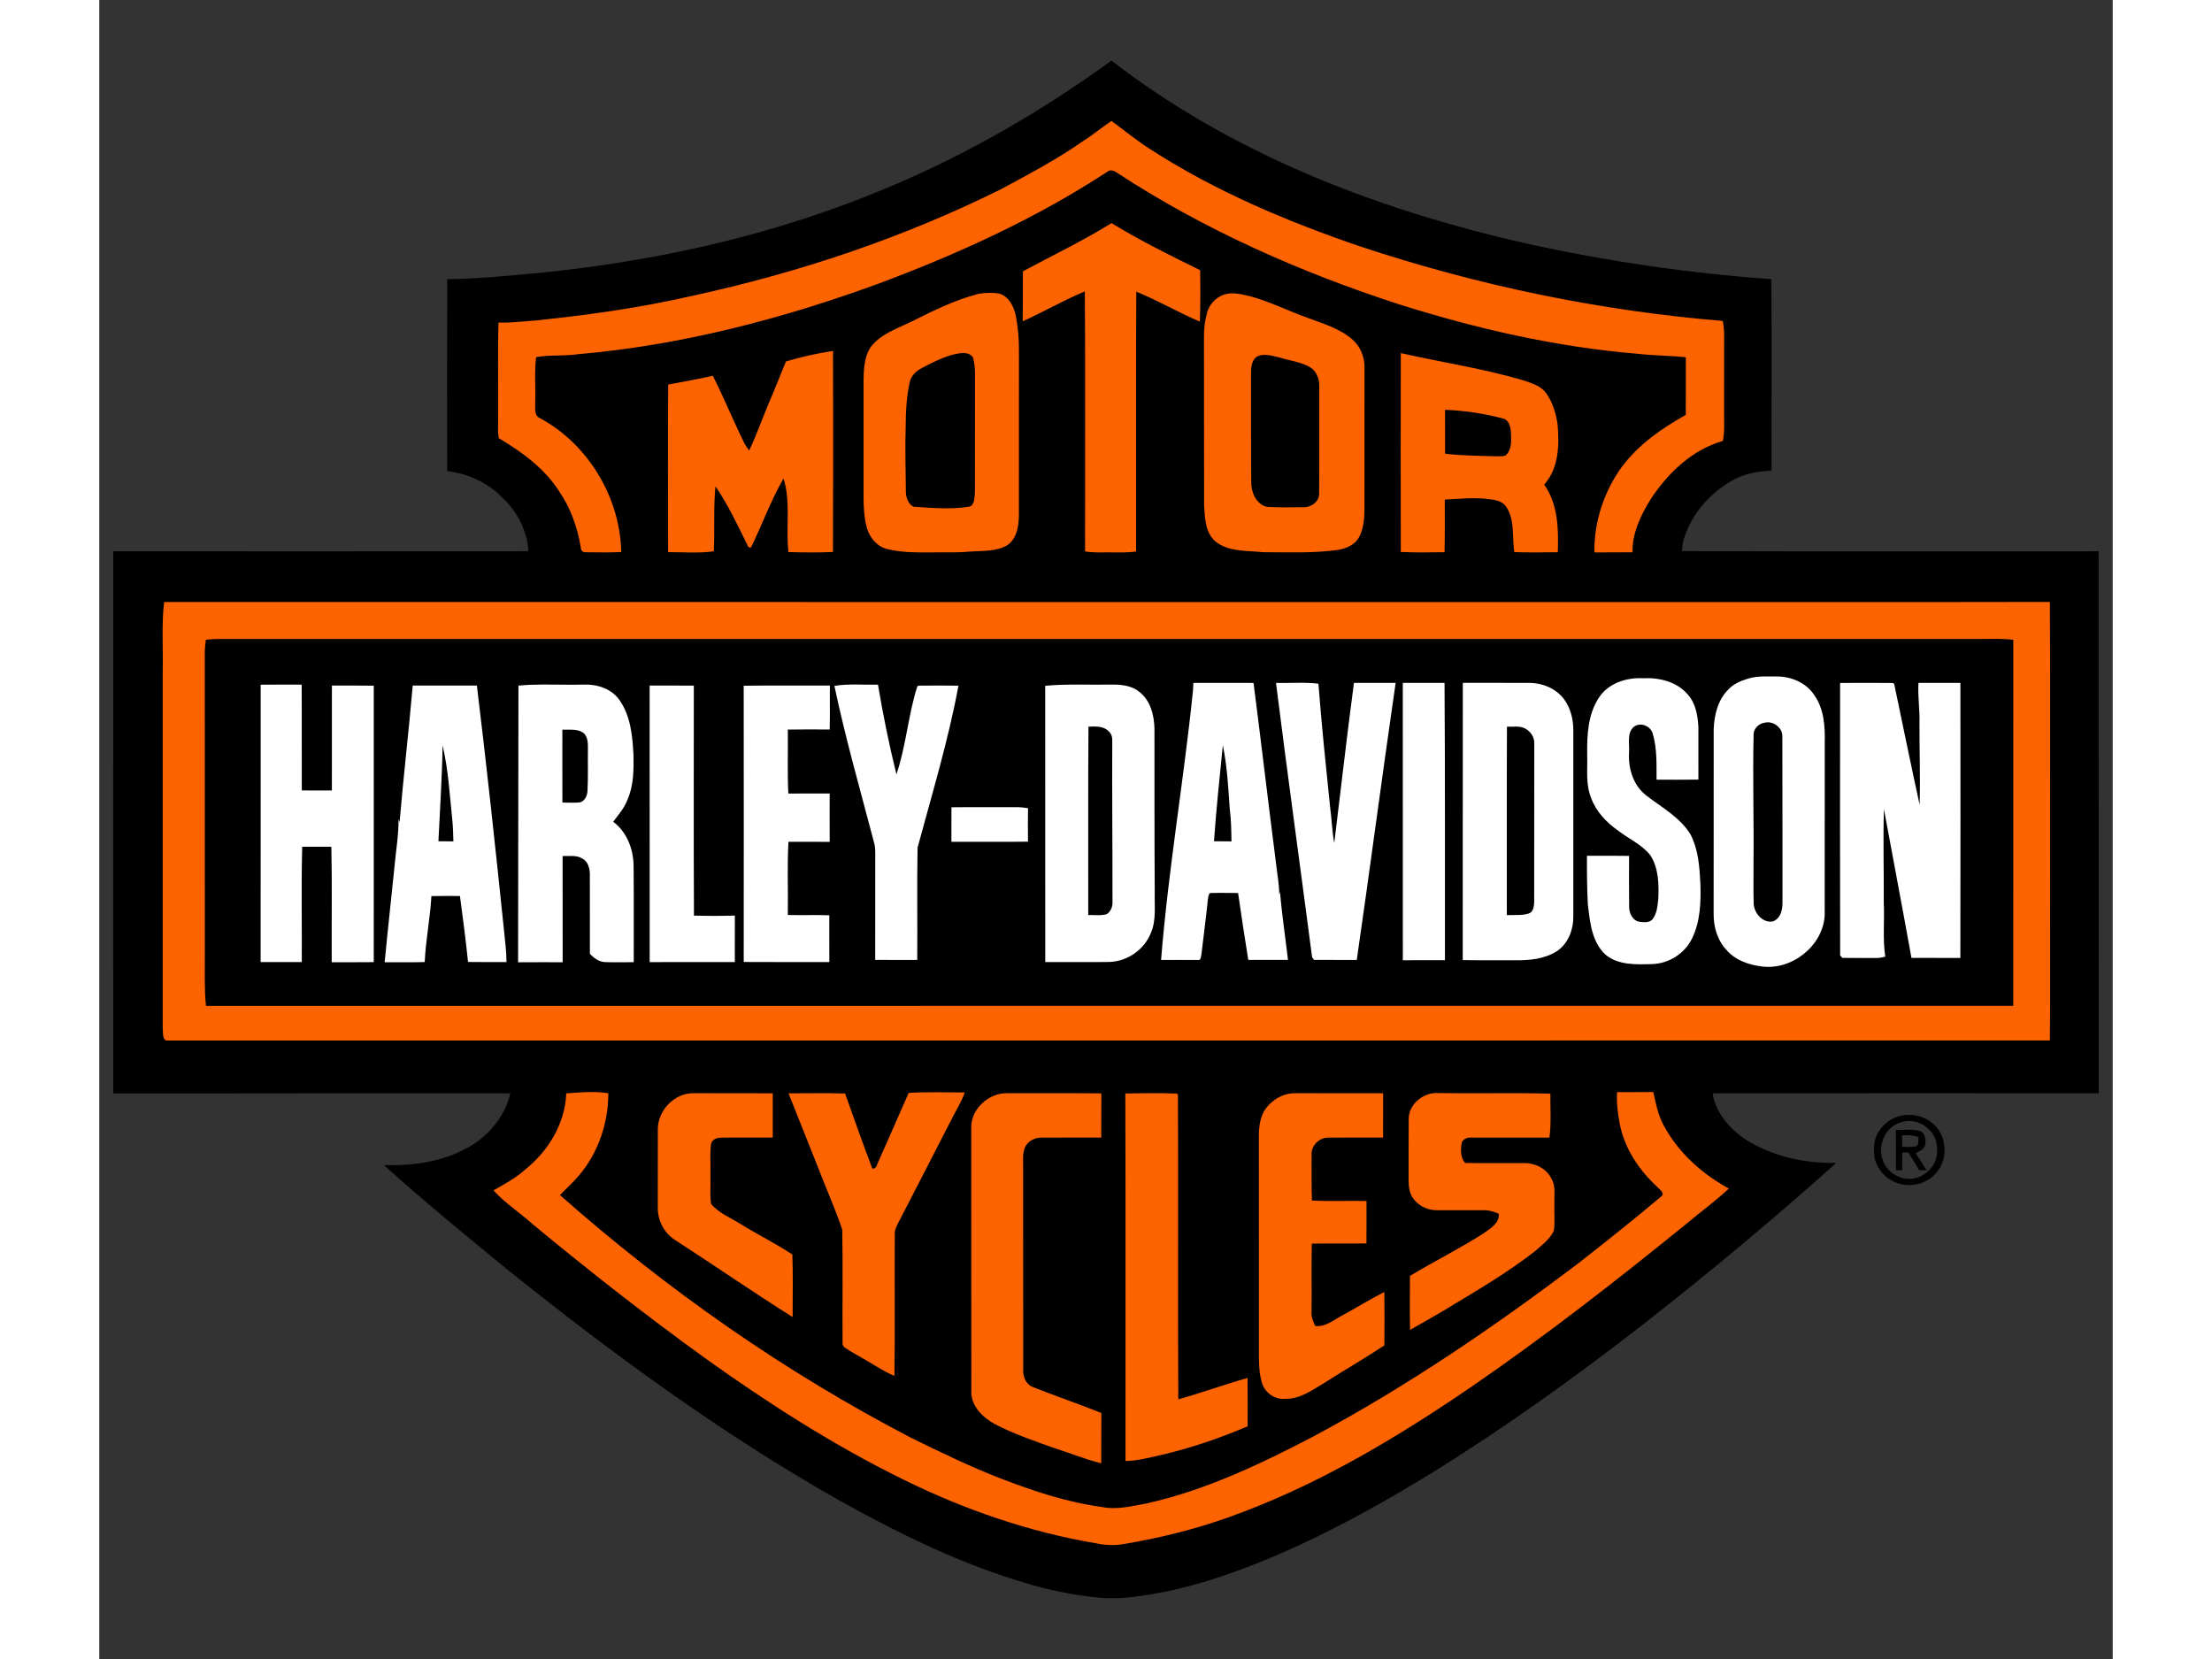
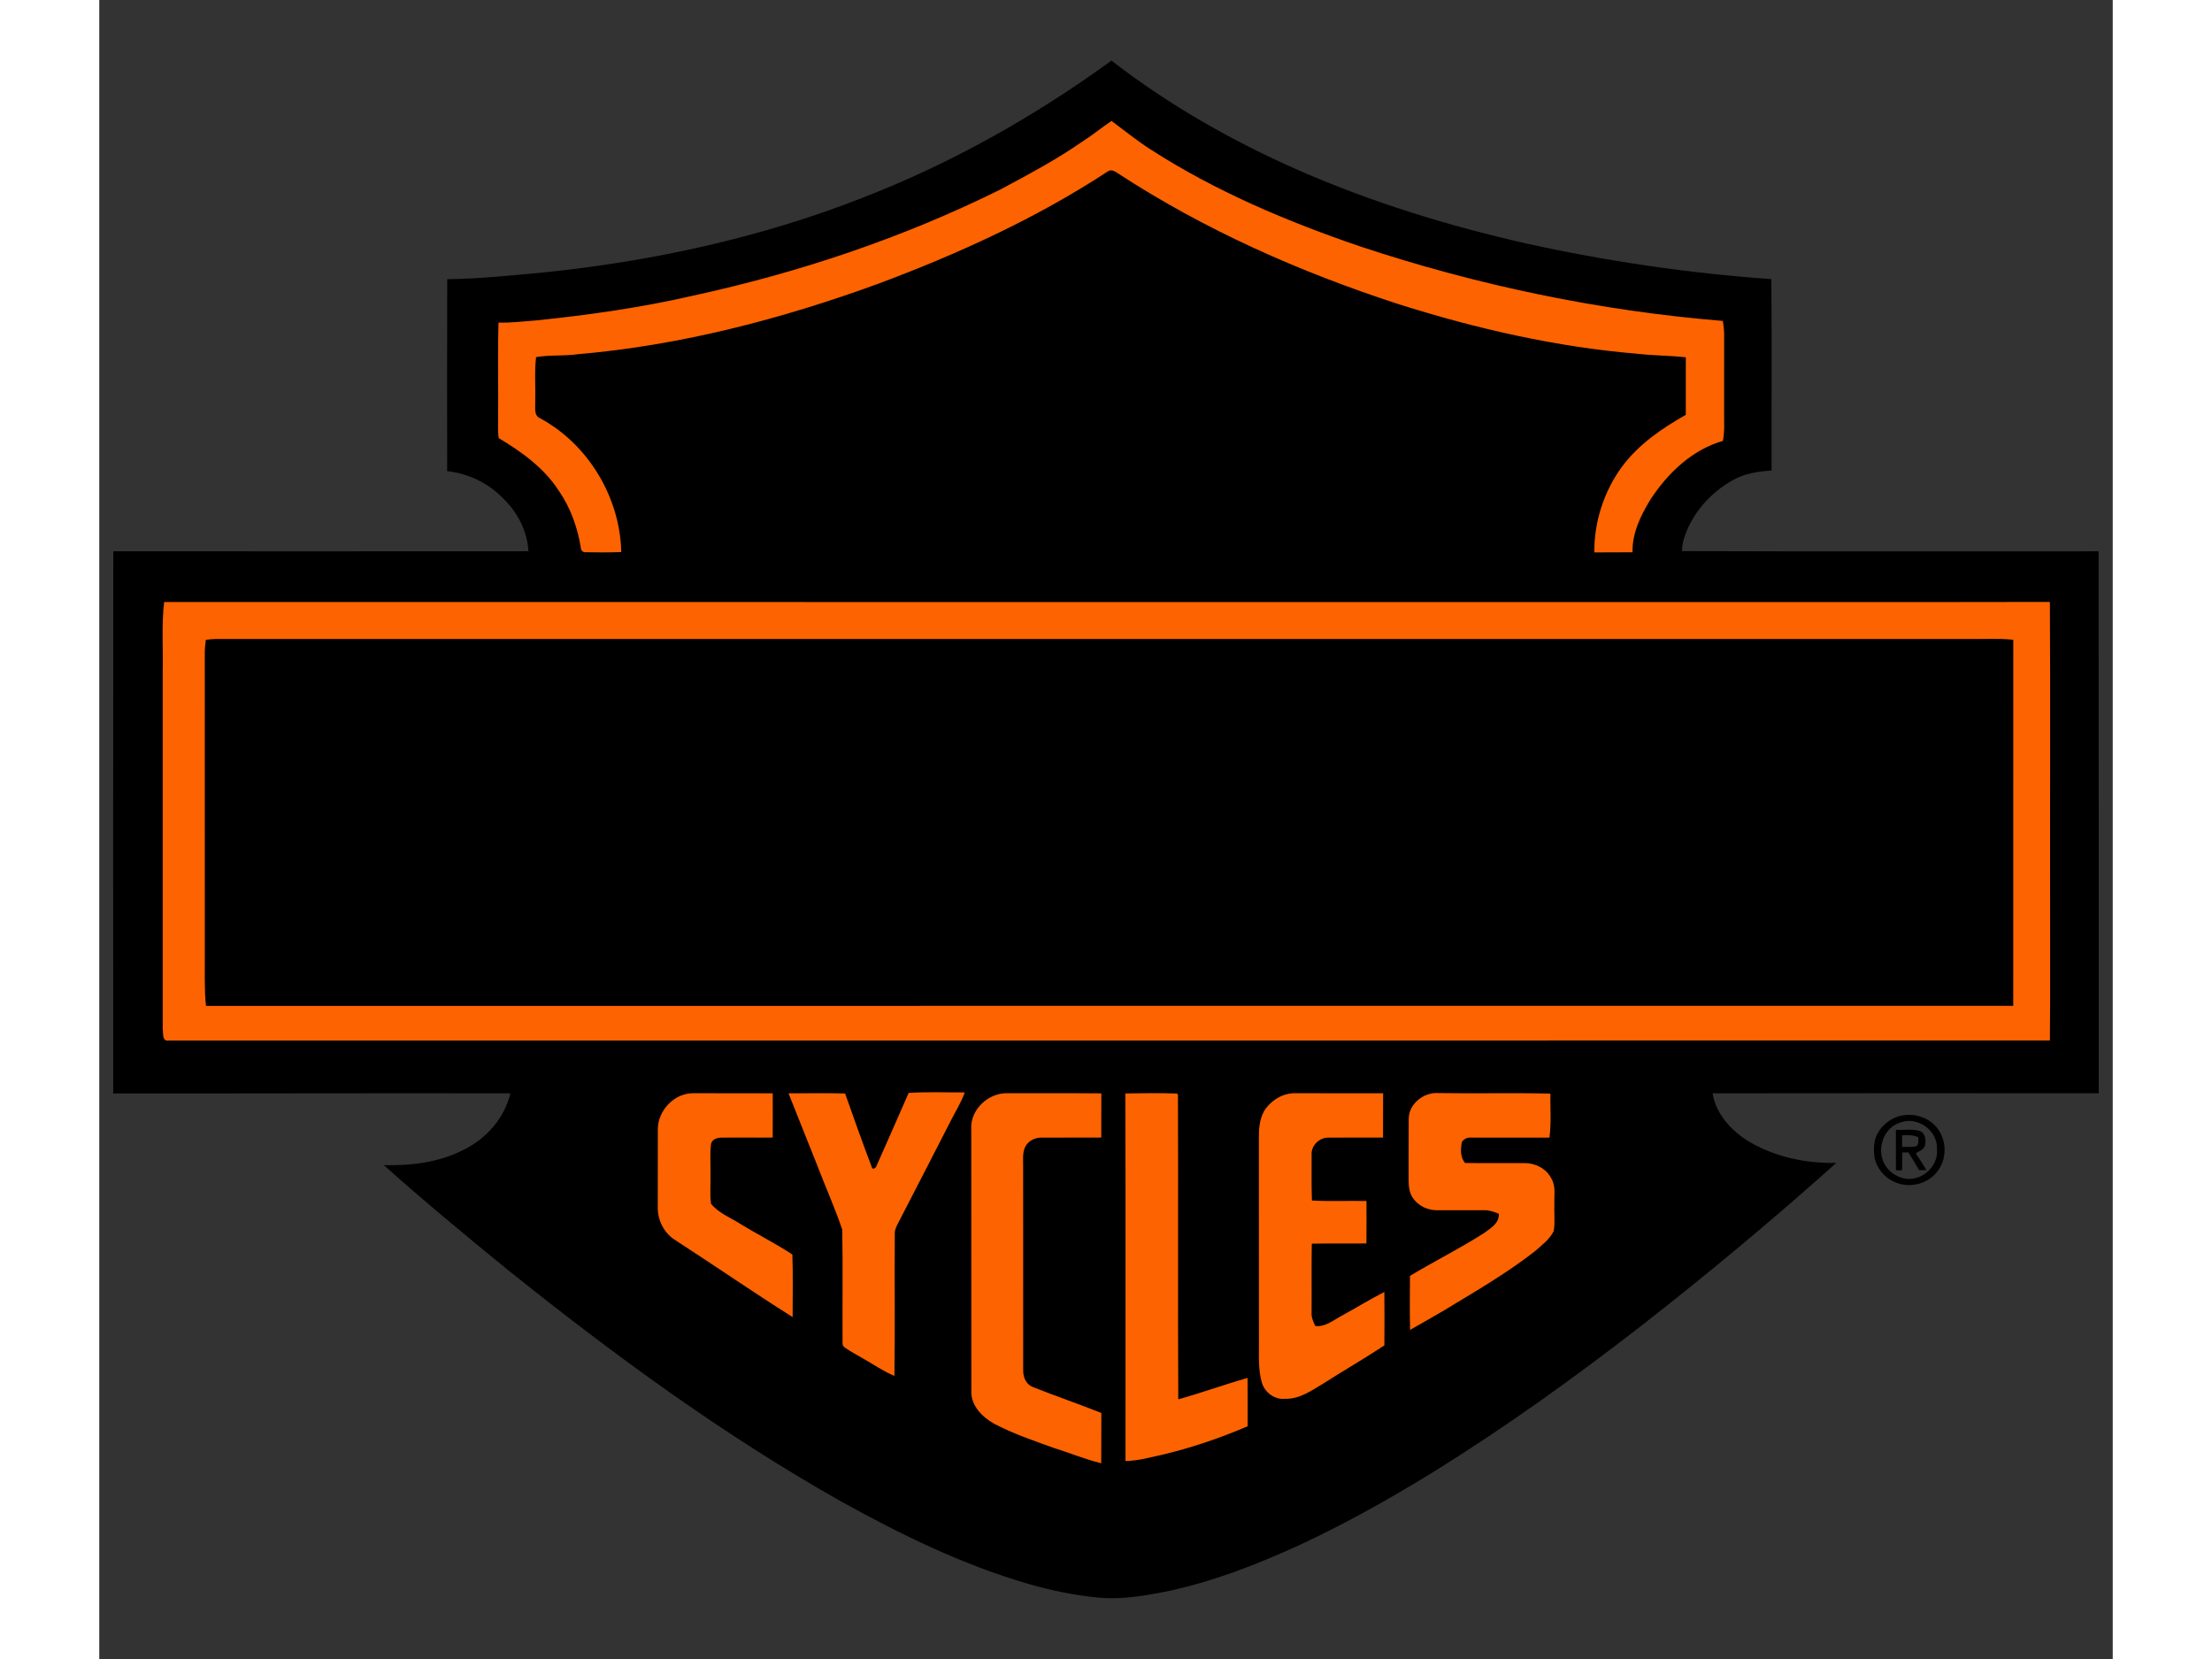
<svg xmlns="http://www.w3.org/2000/svg" width="400" height="300" viewBox="0 0 1102 908" id="svg2">
  <rect x="0" y="0" width="1102" height="908" fill="#333333" stroke="none" />
  <defs id="defs4" />
  <g id="surface0">
    <path d="M 417.282,108.426 C 465.974,89.63 511.814,63.828 553.998,33.164 C 585.479,57.565 620.35,77.376 656.794,93.349 C 696.691,110.795 738.479,123.644 780.92,133.243 C 825.109,142.994 870.01,149.574 915.138,152.764 C 915.502,187.674 915.193,222.6 915.291,257.517 C 907.914,257.969 900.388,259.157 893.891,262.887 C 881.743,269.729 871.778,280.941 867.478,294.309 C 866.639,296.663 866.418,299.157 866.199,301.631 C 942.221,301.903 1018.251,301.675 1094.276,301.746 C 1094.399,400.619 1094.275,499.493 1094.339,598.367 C 1023.89,598.342 953.441,598.288 882.993,598.394 C 884.91,610.133 893.746,619.441 903.692,625.283 C 917.882,633.383 934.465,636.854 950.721,636.453 C 916.301,667.283 880.788,696.893 844.362,725.328 C 807.487,753.954 769.525,781.249 729.824,805.834 C 706.181,820.373 681.943,834.02 656.747,845.695 C 633.396,856.41 609.234,865.742 584.039,871.062 C 571.985,873.404 559.713,875.518 547.391,874.459 C 534.419,873.241 521.592,870.636 509.069,867.069 C 472.726,856.56 438.543,839.848 405.58,821.515 C 341.217,785.176 281.398,741.381 223.811,695.198 C 200.788,676.441 177.865,657.522 155.752,637.701 C 170.567,638.046 185.818,636.257 199.171,629.43 C 211.638,623.412 221.822,612.05 224.99,598.407 C 152.539,598.244 80.087,598.539 7.635,598.442 C 7.635,499.54 7.539,400.636 7.683,301.735 C 83.413,301.742 159.142,301.789 234.871,301.713 C 234.32,290.774 228.963,280.398 221.123,272.876 C 213.078,264.413 201.988,259.15 190.415,257.853 C 190.381,222.835 190.33,187.816 190.441,152.798 C 208.006,152.636 225.494,150.712 242.967,149.146 C 302.452,143.027 361.508,130.257 417.282,108.426 z " style="opacity:1;fill:#000000;fill-rule:nonzero;stroke:none" id="black" />
    <g id="orange">
      <path d="M 538.248,77.342 C 543.715,73.928 548.649,69.762 554.007,66.188 C 561.043,71.38 567.825,76.93 575.197,81.657 C 610.883,104.7 650.284,121.301 690.386,134.963 C 754.551,156.255 821.231,170.122 888.616,175.653 C 888.975,178.076 889.328,180.509 889.323,182.969 C 889.278,197.311 889.299,211.653 889.299,225.996 C 889.248,231.11 889.675,236.282 888.623,241.331 C 871.829,246.131 858.602,258.825 849.175,273.085 C 843.775,281.873 838.915,291.699 839.188,302.268 C 832.219,302.35 825.252,302.289 818.288,302.346 C 818.072,285.641 823.559,268.915 833.4,255.432 C 842.499,243.222 855.215,234.469 868.33,227.059 C 868.356,216.557 868.387,206.055 868.355,195.553 C 859.579,194.581 850.743,194.657 841.979,193.631 C 797.458,189.951 753.681,179.932 711.151,166.473 C 657.187,148.952 604.772,125.763 557.202,94.662 C 555.635,93.588 553.527,92.528 551.807,93.94 C 512.79,119.504 470.082,138.944 426.477,155.256 C 373.489,174.595 318.357,189.011 262.038,193.861 C 254.421,194.968 246.67,194.131 239.074,195.472 C 238.104,203.611 238.879,211.835 238.594,220.011 C 238.784,223.028 237.682,227.309 241.165,228.855 C 267.58,243.078 285.082,272.242 285.686,302.157 C 279.139,302.396 272.578,302.398 266.032,302.248 C 264.586,302.351 263.542,301.096 263.565,299.73 C 261.749,288.671 257.911,277.843 251.507,268.59 C 243.479,256.151 231.202,247.287 218.666,239.825 C 217.883,235.606 218.443,231.269 218.301,227.003 C 218.447,210.188 217.999,193.356 218.509,176.552 C 225.364,176.788 232.164,175.847 238.989,175.386 C 267.745,172.409 296.449,168.387 324.644,161.899 C 383.033,149.23 440.145,130.086 493.688,103.477 C 508.843,95.302 524.127,87.248 538.248,77.342 z " style="opacity:1;fill:#fd6300;fill-rule:nonzero;stroke:none" id="orange_upper" />
      <path d="M 1334.5,411.812 C 1224.669,412.052 1114.832,411.838 1005,411.906 C 684.789,411.89 364.586,411.93 44.375,411.875 C 42.538,427.426 43.756,443.13 43.406,458.75 C 43.415,540.432 43.378,622.099 43.406,703.781 C 43.838,706.683 42.824,712.683 47.469,711.875 C 476.474,711.828 905.494,711.891 1334.5,711.844 C 1334.869,677.895 1334.557,643.95 1334.656,610 C 1334.543,543.934 1334.897,477.875 1334.5,411.812 z M 1293.5,437.094 C 1298.834,437.051 1304.16,437.119 1309.469,437.688 C 1309.443,521.171 1309.502,604.642 1309.438,688.125 C 897.297,688.179 485.14,688.123 73,688.188 C 71.777,676.329 72.307,664.395 72.219,652.5 C 72.203,583.737 72.242,514.981 72.188,446.219 C 72.212,443.364 72.581,440.541 72.906,437.719 C 75.241,437.441 77.583,437.186 79.938,437.156 C 479.12,437.162 878.317,437.156 1277.5,437.156 C 1282.825,437.287 1288.166,437.136 1293.5,437.094 z " transform="scale(0.8,0.8)" style="opacity:1;fill:#fd6300;fill-rule:nonzero;stroke:none" id="orange_box" />
-       <path d="M 830.693,597.735 C 837.305,597.721 843.92,597.774 850.537,597.679 C 851.909,603.836 853.077,610.161 856.136,615.765 C 864.064,630.705 877.138,642.505 891.909,650.504 C 884.775,657.236 876.79,662.973 869.303,669.292 C 830.688,700.643 791.444,731.295 750.397,759.418 C 708.857,787.764 665.158,813.797 617.569,830.622 C 599.013,837.226 579.815,841.892 560.402,845.14 C 555.566,845.996 550.599,845.713 545.81,844.726 C 509.044,838.546 473.469,826.238 440.078,809.767 C 401.723,790.947 365.684,767.774 330.992,742.926 C 298.848,719.682 267.609,695.202 237.067,669.898 C 230.112,663.607 222.066,658.498 215.775,651.511 C 221.775,648.076 227.944,644.805 233.109,640.136 C 245.753,630.029 254.979,614.848 255.588,598.416 C 263.245,597.875 270.982,597.104 278.616,598.372 C 278.59,614.608 273.104,631.022 262.489,643.421 C 259.277,647.198 255.587,650.528 252.127,654.074 C 310.715,705.848 375.24,751.081 444.677,787.113 C 460.793,795.018 476.959,802.885 493.73,809.33 C 511.484,816.167 529.703,822.213 548.625,824.776 C 556.938,826.504 565.315,824.278 573.484,822.803 C 605.707,815.591 635.729,801.218 664.846,786.017 C 715.519,758.928 763.109,726.445 808.935,691.881 C 824.423,679.731 839.865,667.509 854.916,654.82 C 857.097,653.074 854.2,651.284 853.069,649.942 C 842.782,640.588 834.545,628.328 832.066,614.47 C 831.033,608.951 830.362,603.354 830.693,597.735 z " style="opacity:1;fill:#fd6300;fill-rule:nonzero;stroke:none" id="orange_lower" />
    </g>
    <g id="text">
-       <path d="M 505.531,148.481 C 521.754,139.799 538.362,131.798 554.035,122.118 C 569.636,131.692 586.088,139.816 602.508,147.874 C 602.696,157.261 602.699,166.656 602.376,176.041 C 590.579,170.999 579.45,164.476 567.575,159.625 C 567.316,207.021 567.526,254.426 567.476,301.826 C 562.682,302.575 557.822,302.291 552.997,302.324 C 548.509,302.304 543.99,302.561 539.548,301.795 C 539.507,254.362 539.762,206.922 539.422,159.493 C 527.802,164.342 516.871,170.682 505.395,175.851 C 505.438,166.727 505.593,157.605 505.531,148.481 z M 487,160.275 C 485.132,160.305 483.261,160.493 481.425,160.775 C 468.63,164.043 456.695,169.907 444.95,175.825 C 436.943,179.76 427.7,182.655 422.125,190.075 C 418.374,195.967 418.338,203.251 418.3,210 C 418.298,230.668 418.314,251.356 418.3,272.025 C 418.312,277.816 418.635,283.676 420.225,289.275 C 421.842,294.542 425.896,299.283 431.425,300.55 C 440.439,302.757 449.792,302.302 459,302.325 C 464.998,302.274 471.02,302.48 477,301.85 C 483.575,301.41 490.647,301.948 496.6,298.6 C 501.886,295.424 503.122,288.703 503.325,283.025 C 503.371,252.682 503.326,222.344 503.35,192 C 503.42,185.675 502.809,179.346 501.7,173.125 C 500.675,168.005 497.966,162.279 492.575,160.675 C 490.736,160.363 488.868,160.245 487,160.275 z M 472.75,193.225 C 474.931,193.197 476.958,193.75 478.225,195.7 C 479.154,199.046 479.339,202.565 479.3,206.025 C 479.243,227.376 479.339,248.725 479.25,270.075 C 478.854,272.541 479.161,276.182 476.35,277.275 C 466.155,278.969 455.825,277.982 445.6,277.325 C 442.309,275.553 441.318,271.52 441.45,268.05 C 441.352,256.706 440.989,245.343 441.35,234 C 441.393,225.58 441.754,217.1 443.675,208.875 C 444.45,205.356 447.358,202.935 450.4,201.325 C 455.534,198.609 460.78,196.007 466.35,194.3 C 468.223,193.879 470.569,193.253 472.75,193.225 z M 620.475,160.55 C 619.48,160.541 618.469,160.614 617.475,160.8 C 612.116,161.71 607.664,165.979 606.3,171.2 C 605.204,175.364 604.577,179.687 604.625,184 C 604.694,215.004 604.611,245.996 604.7,277 C 605.184,283.843 605.375,291.957 611.25,296.625 C 618.589,302.194 628.338,301.276 637,302.225 C 650.656,302.299 664.381,302.838 677.95,300.975 C 682.334,300.24 686.957,298.341 689.325,294.35 C 691.951,289.734 692.421,284.258 692.45,279.05 C 692.433,253.024 692.448,227 692.475,200.975 C 692.519,195.341 690.259,189.703 686,185.95 C 679.052,179.723 669.824,177.189 661.3,173.925 C 650.568,170.138 640.368,164.878 629.325,162 C 626.422,161.347 623.461,160.576 620.475,160.55 z M 638,194.225 C 640.668,194.254 643.455,195.062 645.95,195.675 C 651.595,197.454 657.747,197.991 662.9,201.1 C 666.432,203.417 667.96,207.862 667.725,211.95 C 667.664,231.279 667.801,250.622 667.65,269.95 C 667.897,274.491 663.284,277.773 659.05,277.6 C 652.373,277.674 645.659,277.828 639,277.4 C 633.117,275.887 630.446,269.497 630.5,263.9 C 630.272,244.249 630.441,224.603 630.375,204.95 C 630.337,201.548 630.51,197.551 633.425,195.25 C 634.852,194.482 636.399,194.208 638,194.225 z M 375.831,197.827 C 384.261,195.302 392.896,193.393 401.597,192.081 C 401.657,228.751 401.702,265.423 401.574,302.093 C 393.464,302.494 385.331,302.387 377.218,302.158 C 375.584,288.801 378.622,274.894 374.519,261.875 C 367.618,273.758 362.964,286.748 356.973,299.077 C 356.587,300.439 354.872,299.293 354.752,298.344 C 349.327,287.415 344.189,276.29 337.258,266.199 C 336.101,277.988 336.89,289.882 336.364,301.713 C 328.086,302.922 319.665,302.164 311.33,302.193 C 311.255,271.633 311.174,241.069 311.371,210.51 C 319.518,208.876 327.731,207.562 335.823,205.66 C 341.935,217.872 347.112,230.536 353.166,242.778 C 353.883,244.109 354.791,245.324 355.706,246.534 C 359.793,238.013 362.871,229.059 366.555,220.364 C 369.776,212.905 372.734,205.337 375.831,197.827 z M 712.35,193.25 C 712.246,229.534 712.302,265.815 712.35,302.1 C 720.329,302.47 728.312,302.356 736.3,302.225 C 736.515,292.631 736.417,283.019 736.425,273.425 C 744.869,272.994 753.377,272.027 761.8,273.35 C 765.015,273.699 768.572,274.723 770.275,277.75 C 774.891,285.04 773.185,294.045 774.475,302.175 C 782.398,302.451 790.345,302.331 798.275,302.25 C 798.723,289.633 798.423,275.934 790.825,265.225 C 798.882,256.285 799.151,243.473 798.15,232.15 C 797.227,226.127 795.452,220.075 791.825,215.1 C 789.078,211.276 784.328,209.869 780.1,208.375 C 757.91,201.72 734.903,198.379 712.35,193.25 z M 736.55,224.3 C 747.134,224.703 757.73,226.271 767.975,228.975 C 771.656,229.673 772.503,233.783 772.625,236.95 C 772.803,241.104 773.181,246.122 769.8,249.2 C 768.321,249.911 766.619,249.676 765.05,249.75 C 755.538,249.487 746.036,249.397 736.575,248.325 C 736.547,240.322 736.617,232.302 736.55,224.3 z " style="fill:#fd6300;fill-rule:nonzero;stroke:none" id="text_MOTOR" />
-       <path d="M 820.8,381.81 C 825.94,373.89 835.93,370.718 844.994,371.215 C 853.712,370.78 863.244,373.024 869.179,379.85 C 873.733,384.682 874.881,391.567 875.226,397.952 C 875.228,407.531 875.225,417.112 875.23,426.694 C 867.591,426.81 859.953,426.738 852.319,426.731 C 852.283,418.433 852.632,409.925 850.346,401.87 C 849.335,397.377 843.559,394.964 839.832,397.837 C 835.873,401.465 837.675,407.273 837.258,411.993 C 836.797,420.602 839.592,429.936 846.66,435.345 C 855.19,441.993 865.314,447.33 871.017,456.909 C 875.15,464.944 875.811,474.155 876.293,483.023 C 876.686,493.368 876.365,504.23 871.726,513.708 C 867.693,521.944 858.949,527.473 849.789,527.654 C 841.211,527.907 831.51,528.355 824.473,522.563 C 816.814,515.612 815.882,504.609 814.717,494.968 C 814.272,486.113 814.172,477.239 814.242,468.374 C 821.921,468.416 829.602,468.306 837.285,468.44 C 837.285,477.639 837.205,486.841 837.32,496.041 C 837.179,499.693 839.236,504.102 843.261,504.546 C 845.583,504.783 848.48,505.101 850.161,503.084 C 852.572,499.96 852.853,495.823 853.27,492.048 C 853.651,483.927 853.473,475.08 848.892,468.043 C 844.223,462.188 837.155,459.125 831.325,454.648 C 824.897,450.098 819.136,444.132 816.474,436.583 C 813.413,429.094 814.62,420.867 814.361,413 C 814.216,402.382 814.738,390.939 820.8,381.81 z M 912.1,370.225 C 908.812,370.245 905.523,370.431 902.375,371.425 C 898.404,372.682 894.331,374.319 891.5,377.5 C 885.887,383.119 883.91,391.298 883.6,399 C 883.575,432.664 883.582,466.335 883.575,500 C 883.459,507.274 885.68,514.853 890.825,520.175 C 895.525,525.507 902.611,528.013 909.5,528.9 C 926.057,531.379 943.36,517.889 944.35,501.05 C 944.407,469.704 944.353,438.346 944.375,407 C 944.601,397.904 944.102,388.03 938.6,380.375 C 934.176,373.621 925.892,370.166 918,370.25 C 916.045,370.271 914.073,370.213 912.1,370.225 z M 913.175,395.325 C 917.237,395.33 921.178,398.634 921.175,402.9 C 921.295,433.282 921.201,463.666 921.25,494.05 C 921.299,498.059 920.165,502.858 915.9,504.325 C 910.433,505.223 905.847,499.921 905.5,494.8 C 905.238,487.205 905.477,479.596 905.4,472 C 905.644,448.685 904.892,425.359 905.45,402.05 C 905.429,398.713 908.257,396.037 911.45,395.55 C 912.024,395.409 912.595,395.324 913.175,395.325 z M 598.825,373.75 C 598.756,375.178 598.674,376.613 598.6,378.05 C 593.581,427.253 585.062,476.085 581.15,525.4 C 587.811,525.334 594.485,525.416 601.15,525.4 C 602.919,525.858 602.956,523.639 603.2,522.525 C 604.349,512.535 605.733,502.581 606.725,492.575 C 607.001,491.293 606.892,489.718 607.95,488.775 C 613.06,488.627 618.183,488.743 623.3,488.75 C 625.06,500.973 626.876,513.187 628.875,525.375 C 636.114,525.345 643.357,525.403 650.6,525.375 C 649.188,512.955 647.243,500.583 646.25,488.125 C 646.097,488.638 645.958,489.173 645.825,489.7 C 645.836,484.298 644.789,478.995 644.2,473.65 C 639.943,440.377 636.015,407.046 631.75,373.775 C 620.775,373.724 609.797,373.755 598.825,373.75 z M 614.95,407.85 C 617.321,419.432 617.95,431.259 618.75,443.025 C 619.531,448.814 619.562,454.666 619.675,460.5 C 616.476,460.464 613.29,460.449 610.1,460.425 C 611.317,442.863 613.219,425.37 614.95,407.85 z M 644.039,373.745 C 651.773,374.003 659.564,373.255 667.263,374.184 C 668.989,396.851 671.369,419.462 673.693,442.085 C 674.596,448.504 674.702,455.009 675.936,461.391 C 679.531,432.184 682.816,402.933 686.705,373.762 C 694.311,373.745 701.918,373.781 709.528,373.75 C 702.171,424.267 695.573,474.894 688.248,525.415 C 680.45,525.306 672.652,525.46 664.86,525.362 C 664.594,524.992 664.063,524.253 663.798,523.884 C 657.256,473.831 650.329,423.824 644.039,373.745 z M 713.446,373.77 C 721.055,373.737 728.667,373.769 736.28,373.753 C 736.658,424.343 736.433,474.94 736.509,525.534 C 728.824,525.558 721.142,525.536 713.462,525.544 C 713.447,474.953 713.477,424.361 713.446,373.77 z M 746.3,373.725 C 746.203,424.305 746.312,474.895 746.25,525.475 C 755.834,525.629 765.412,525.494 775,525.55 C 782.751,525.678 790.94,524.907 797.65,520.675 C 804.091,516.47 806.96,508.497 806.775,501.05 C 806.809,467.345 806.802,433.63 806.775,399.925 C 806.827,393.803 805.298,387.504 801.6,382.55 C 797.25,376.877 790.098,373.852 783.05,373.75 C 770.795,373.737 758.552,373.772 746.3,373.725 z M 775.5,397.675 C 777.188,397.689 778.844,397.895 780.375,398.7 C 783.347,400.257 785.57,403.471 785.4,406.9 C 785.353,435.961 785.408,465.039 785.35,494.1 C 785.185,496.293 784.789,499.303 782.3,500 C 778.46,501.198 774.336,500.669 770.375,500.875 C 770.412,466.492 770.289,432.107 770.45,397.725 C 772.098,397.825 773.812,397.661 775.5,397.675 z M 952.788,373.8 C 962.427,373.769 972.076,373.673 981.715,373.813 L 982.382,374.302 C 987.015,396.36 991.501,418.461 996.318,440.482 C 996.758,425.674 996.17,410.826 996.224,396.002 C 996.511,388.567 995.21,381.193 995.682,373.756 C 1003.327,373.765 1010.974,373.755 1018.625,373.758 C 1018.661,423.935 1018.702,474.113 1018.605,524.29 C 1009.68,524.307 1000.758,524.325 991.839,524.276 C 986.959,497.1 981.755,469.985 976.781,442.831 C 976.244,459.822 976.813,476.837 976.676,493.839 C 977.176,503.735 976.012,513.717 977.51,523.548 C 975.73,524.115 973.886,524.399 972.036,524.33 C 966.009,524.243 959.983,524.404 953.966,524.246 C 953.678,523.922 953.103,523.273 952.815,522.949 C 952.699,473.237 952.754,423.516 952.788,373.8 z M 88.338,374.745 C 95.815,374.659 103.293,374.716 110.771,374.711 C 110.905,394.011 110.759,413.311 110.846,432.612 C 116.334,432.675 121.822,432.662 127.31,432.628 C 127.363,413.492 127.322,394.357 127.327,375.222 C 134.964,375.233 142.603,375.156 150.241,375.279 C 150.228,425.718 150.278,476.157 150.216,526.596 C 142.551,526.707 134.887,526.612 127.223,526.654 C 127.091,505.591 127.489,484.515 127.023,463.462 C 121.701,463.422 116.379,463.411 111.058,463.459 C 110.522,484.477 110.956,505.529 110.839,526.561 C 103.328,526.562 95.816,526.537 88.305,526.57 C 88.374,475.962 88.308,425.353 88.338,374.745 z M 171.55,375.225 C 169.409,400.198 166.468,425.126 164.35,450.1 C 164.147,449.486 163.963,448.881 163.775,448.275 C 163.94,456.773 162.381,465.179 161.65,473.625 C 159.858,491.304 157.883,508.961 156.2,526.65 C 163.502,526.618 170.824,526.761 178.125,526.55 C 178.662,514.456 181.127,502.536 181.775,490.45 C 186.978,490.308 192.194,490.388 197.4,490.4 C 199.027,502.415 200.584,514.439 201.825,526.5 C 208.84,526.632 215.858,526.514 222.875,526.575 C 222.855,520.692 222.084,514.86 221.5,509.025 C 216.871,464.389 212.096,419.776 206.675,375.225 C 194.965,375.228 183.26,375.19 171.55,375.225 z M 187.9,407.95 C 191.04,421.068 191.73,434.625 193.15,448 C 193.598,452.147 193.705,456.328 193.825,460.5 C 191.087,460.464 188.359,460.454 185.625,460.425 C 186.455,442.937 187.635,425.464 187.9,407.95 z M 242.75,374.65 C 238.299,374.675 233.853,374.815 229.425,375.25 C 229.283,425.729 229.365,476.195 229.225,526.675 C 237.359,526.604 245.489,526.652 253.625,526.65 C 253.558,507.278 253.647,487.896 253.6,468.525 C 257.123,468.655 260.969,467.895 264.175,469.775 C 267.252,471.16 268.36,474.851 268.5,477.975 C 268.531,492.679 268.475,507.394 268.525,522.1 C 270.815,524.348 273.588,526.563 276.975,526.575 C 282.158,526.765 287.337,526.598 292.525,526.625 C 292.476,509.08 292.631,491.542 292.45,474 C 292.349,464.787 288.843,455.389 281.275,449.75 C 284.259,445.809 287.607,441.987 289.275,437.25 C 292.531,429.603 292.534,421.16 292.375,413 C 291.857,402.771 290.801,391.83 284.75,383.2 C 280.379,376.879 272.405,374.368 265,374.7 C 257.59,374.884 250.168,374.608 242.75,374.65 z M 253.45,399.35 C 257.462,399.534 262.112,398.65 265.425,401.5 C 267.467,403.794 267.483,407.075 267.45,409.975 C 267.328,417.66 267.611,425.369 267.2,433.05 C 267.035,435.631 265.716,438.524 262.975,439.175 C 259.82,439.485 256.635,439.271 253.475,439.25 C 253.405,425.952 253.483,412.647 253.45,399.35 z M 301.236,375.218 C 309.293,375.231 317.351,375.172 325.41,375.259 C 325.415,417.214 325.272,459.174 325.481,501.128 C 332.938,501.313 340.406,501.362 347.864,501.103 C 347.871,509.59 347.885,518.078 347.85,526.567 C 332.316,526.562 316.783,526.524 301.25,526.586 C 301.217,476.13 301.243,425.674 301.236,375.218 z M 352.708,375.31 C 368.43,375.089 384.157,375.288 399.882,375.206 C 399.769,383.226 399.998,391.25 399.755,399.271 C 392.119,399.221 384.483,399.184 376.85,399.305 C 377.032,410.971 376.522,422.659 377.138,434.313 C 384.681,434.27 392.224,434.331 399.769,434.285 C 399.734,443.107 399.72,451.931 399.777,460.756 C 392.252,460.704 384.728,460.756 377.206,460.723 C 376.432,474.055 377.087,487.437 376.839,500.79 C 384.409,500.983 391.984,500.696 399.555,500.942 C 399.57,509.482 399.523,518.024 399.583,526.567 C 383.961,526.504 368.338,526.637 352.717,526.503 C 352.755,476.105 352.767,425.707 352.708,375.31 z M 402.353,375.403 C 410.228,374.093 418.252,374.907 426.197,374.743 C 428.976,391.205 432.263,407.597 436.31,423.8 C 441.598,408.161 442.695,391.458 447.704,375.746 L 448.296,375.265 C 455.608,375.153 462.929,375.202 470.247,375.274 C 464.703,405.278 455.782,434.504 447.869,463.925 C 447.482,484.403 447.859,504.914 447.684,525.405 C 440.014,525.347 432.345,525.409 424.677,525.37 C 424.716,505.913 424.658,486.457 424.711,467.002 C 424.731,464.986 424.595,462.96 424.023,461.028 C 416.553,432.551 408.432,404.224 402.353,375.403 z M 535.35,374.675 C 529.47,374.677 523.584,374.789 517.725,375.35 C 517.74,425.752 517.715,476.147 517.75,526.55 C 529.459,526.496 541.166,526.663 552.875,526.5 C 562.752,526.185 571.982,519.756 575.6,510.55 C 578.647,503.411 577.435,495.528 577.675,488 C 577.47,458.337 577.558,428.664 577.525,399 C 577.4,391.621 575.403,383.42 569.275,378.7 C 564.771,374.957 558.604,374.556 553,374.7 C 547.123,374.794 541.23,374.673 535.35,374.675 z M 544.35,397.625 C 547.364,397.615 550.441,398.052 552.575,400.35 C 554.146,401.751 554.549,403.904 554.425,405.925 C 554.276,434.983 554.596,464.017 554.55,493.075 C 554.776,495.809 553.828,498.818 551.4,500.325 C 548.137,501.322 544.629,500.696 541.275,500.825 C 541.339,466.459 541.135,432.088 541.4,397.725 C 542.353,397.679 543.345,397.628 544.35,397.625 z M 466.423,441.839 C 477.952,441.701 489.485,441.839 501.017,441.767 C 503.463,441.704 505.904,441.958 508.325,442.345 C 508.221,448.445 508.241,454.548 508.3,460.651 C 494.329,460.841 480.354,460.699 466.383,460.72 C 466.401,454.425 466.36,448.131 466.423,441.839 z " style="fill:#ffffff;fill-rule:nonzero;stroke:none" id="text_HARLEYDAVIDSON" />
      <path d="M 442.999,598.165 C 453.215,597.513 463.47,597.95 473.704,597.906 C 471.818,603.279 468.707,608.09 466.179,613.168 C 456.559,631.86 447.007,650.585 437.324,669.246 C 436.401,671.071 435.345,672.954 435.406,675.077 C 435.202,701.068 435.596,727.068 435.21,753.057 C 429.224,750.579 423.891,746.851 418.277,743.677 C 414.931,741.668 411.427,739.913 408.231,737.675 C 407.253,737.066 406.654,736.043 406.812,734.892 C 406.679,714.248 407.029,693.586 406.64,672.952 C 402.66,661.182 397.506,649.789 393.086,638.16 C 387.85,624.889 382.47,611.677 377.237,598.407 C 387.555,598.361 397.879,598.202 408.195,598.482 C 412.939,611.859 417.668,625.251 422.707,638.516 C 423.064,640.757 425.243,639.193 425.541,637.78 C 431.358,624.576 437.244,611.398 442.999,598.165 z M 305.705,618.021 C 305.746,607.799 314.634,598.343 324.959,598.341 C 339.506,598.374 354.055,598.306 368.603,598.391 C 368.627,606.455 368.642,614.521 368.587,622.588 C 359.374,622.702 350.161,622.517 340.951,622.649 C 338.431,622.573 335.389,623.345 334.813,626.197 C 334.12,631.759 334.682,637.401 334.522,642.999 C 334.686,648.27 334.106,653.596 334.832,658.836 C 338.882,663.883 345.118,666.262 350.469,669.608 C 359.982,675.469 369.994,680.486 379.353,686.604 C 379.749,698.013 379.478,709.438 379.488,720.856 C 357.788,707.224 336.717,692.613 315.194,678.703 C 309.169,674.957 305.639,667.999 305.677,660.966 C 305.731,646.65 305.662,632.333 305.705,618.021 z M 477.252,617.94 C 476.606,607.382 486.605,598.068 496.938,598.338 C 514.109,598.399 531.283,598.253 548.455,598.417 C 548.382,606.476 548.462,614.536 548.403,622.598 C 537.581,622.677 526.759,622.561 515.939,622.636 C 512.26,622.496 508.463,624.35 506.781,627.71 C 505.094,631.233 505.743,635.229 505.654,639.001 C 505.701,676.027 505.649,713.054 505.677,750.08 C 505.623,753.747 507.265,757.721 510.903,759.118 C 523.337,764.065 536.029,768.378 548.457,773.346 C 548.343,782.52 548.504,791.697 548.386,800.875 C 539.533,798.716 531.099,795.173 522.41,792.472 C 511.357,788.482 500.149,784.702 489.733,779.205 C 483.197,775.541 476.829,769.106 477.299,761.057 C 477.221,713.352 477.314,665.645 477.252,617.94 z M 561.578,598.458 C 570.976,598.364 580.395,598.133 589.786,598.516 L 590.382,599.139 C 590.615,654.707 590.272,710.295 590.552,765.869 C 603.299,762.35 615.742,757.772 628.475,754.176 C 628.594,762.996 628.547,771.818 628.511,780.641 C 613.273,787.125 597.539,792.523 581.403,796.288 C 574.888,797.723 568.383,799.545 561.668,799.642 C 561.616,732.581 561.794,665.518 561.578,598.458 z M 637.416,608.288 C 641.048,602.328 647.835,598.064 654.928,598.335 C 670.844,598.37 686.76,598.328 702.678,598.368 C 702.624,606.443 702.695,614.52 702.637,622.598 C 692.733,622.675 682.828,622.529 672.929,622.643 C 667.94,622.466 663.224,626.843 663.54,631.925 C 663.56,640.302 663.401,648.688 663.709,657.065 C 673.651,657.595 683.614,657.133 693.568,657.322 C 693.535,665.064 693.648,672.808 693.544,680.554 C 683.575,680.688 673.606,680.447 663.641,680.678 C 663.406,693.135 663.624,705.597 663.517,718.057 C 663.277,720.785 664.373,723.314 665.532,725.721 C 671.077,726.405 675.452,722.515 680.046,720.106 C 687.871,715.88 695.407,711.13 703.345,707.113 C 703.457,716.861 703.432,726.613 703.361,736.365 C 692.489,743.545 681.191,750.053 670.208,757.059 C 663.671,760.958 656.974,765.863 648.985,765.583 C 643.331,766.172 637.969,762.193 636.341,756.859 C 634.546,750.756 634.64,744.302 634.693,738.002 C 634.676,700.004 634.72,662.006 634.671,624.008 C 634.548,618.681 634.865,613.08 637.416,608.288 z M 716.683,612.117 C 716.851,603.995 725.082,597.66 732.927,598.253 C 753.355,598.589 773.794,598.049 794.219,598.547 C 794.123,606.573 794.78,614.656 793.705,622.64 C 779.445,622.608 765.184,622.598 750.927,622.622 C 748.853,622.444 746.789,623.296 745.737,625.146 C 745.082,628.992 744.816,633.343 747.511,636.52 C 758.357,636.671 769.205,636.547 780.054,636.586 C 785.995,636.513 792.094,639.619 794.781,645.066 C 797.332,649.272 796.208,654.347 796.408,659 C 796.185,663.91 796.869,668.906 796.05,673.767 C 793.836,678.356 789.52,681.457 785.814,684.79 C 772.136,695.449 757.248,704.423 742.401,713.335 C 734.248,718.481 725.738,723.023 717.419,727.889 C 717.219,718.03 717.298,708.168 717.37,698.311 C 730.727,690.266 744.733,683.313 757.874,674.908 C 761.453,672.235 766.398,669.47 765.975,664.304 C 763.426,663.272 760.786,662.302 758.003,662.375 C 749.314,662.301 740.626,662.445 731.941,662.374 C 727.2,662.386 722.48,660.212 719.541,656.477 C 717.146,653.596 716.602,649.683 716.62,646.062 C 716.665,634.746 716.555,623.429 716.683,612.117 z " style="fill:#fd6300;fill-rule:nonzero;stroke:none" id="text_CYCLES" />
      <path d="M 990.425,610.175 C 989.075,610.176 987.72,610.316 986.4,610.575 C 980.707,611.747 975.676,615.655 973.05,620.825 C 971.055,624.811 971.142,629.427 971.625,633.75 C 972.965,639.332 976.886,644.402 982.2,646.725 C 989.948,650.558 1000.209,648.406 1005.625,641.625 C 1011.402,634.928 1011.37,624.057 1005.8,617.25 C 1002.142,612.582 996.274,610.169 990.425,610.175 z M 990.725,613.5 C 998.68,613.589 1006.349,620.705 1005.775,628.975 C 1006.778,638.091 997.899,646.266 988.975,645.15 C 983.256,644.392 977.97,640.433 976.125,634.9 C 973.931,628.756 975.857,621.444 980.641,617.237 C 982.234,615.836 984.144,614.779 986.325,614.225 C 987.766,613.722 989.252,613.484 990.725,613.5 z M 989.75,618.3 C 987.609,618.338 985.437,618.497 983.325,618.375 C 983.337,625.762 983.3,633.135 983.35,640.525 C 984.458,640.507 985.592,640.5 986.725,640.5 C 986.766,637.25 986.758,634.016 986.8,630.775 C 987.646,630.764 989.329,630.736 990.175,630.725 C 992.141,633.943 994.16,637.136 996.025,640.425 C 997.027,640.431 999.023,640.444 1000.025,640.45 C 998.22,637.279 996.188,634.253 994.175,631.225 C 996.088,630.071 998.552,629.226 999.3,626.875 C 999.975,623.985 999.394,619.809 996.075,618.925 C 994.013,618.331 991.891,618.262 989.75,618.3 z M 989,621.325 C 991.283,621.284 993.567,621.388 995.65,622.475 C 995.402,624.138 996.202,626.423 994.375,627.4 C 991.869,627.942 989.278,627.692 986.75,627.7 C 986.754,625.583 986.75,623.48 986.725,621.375 C 987.477,621.358 988.239,621.339 989,621.325 z " style="fill:#000000;fill-rule:nonzero;stroke:none" id="text_R" />
    </g>
  </g>
</svg>